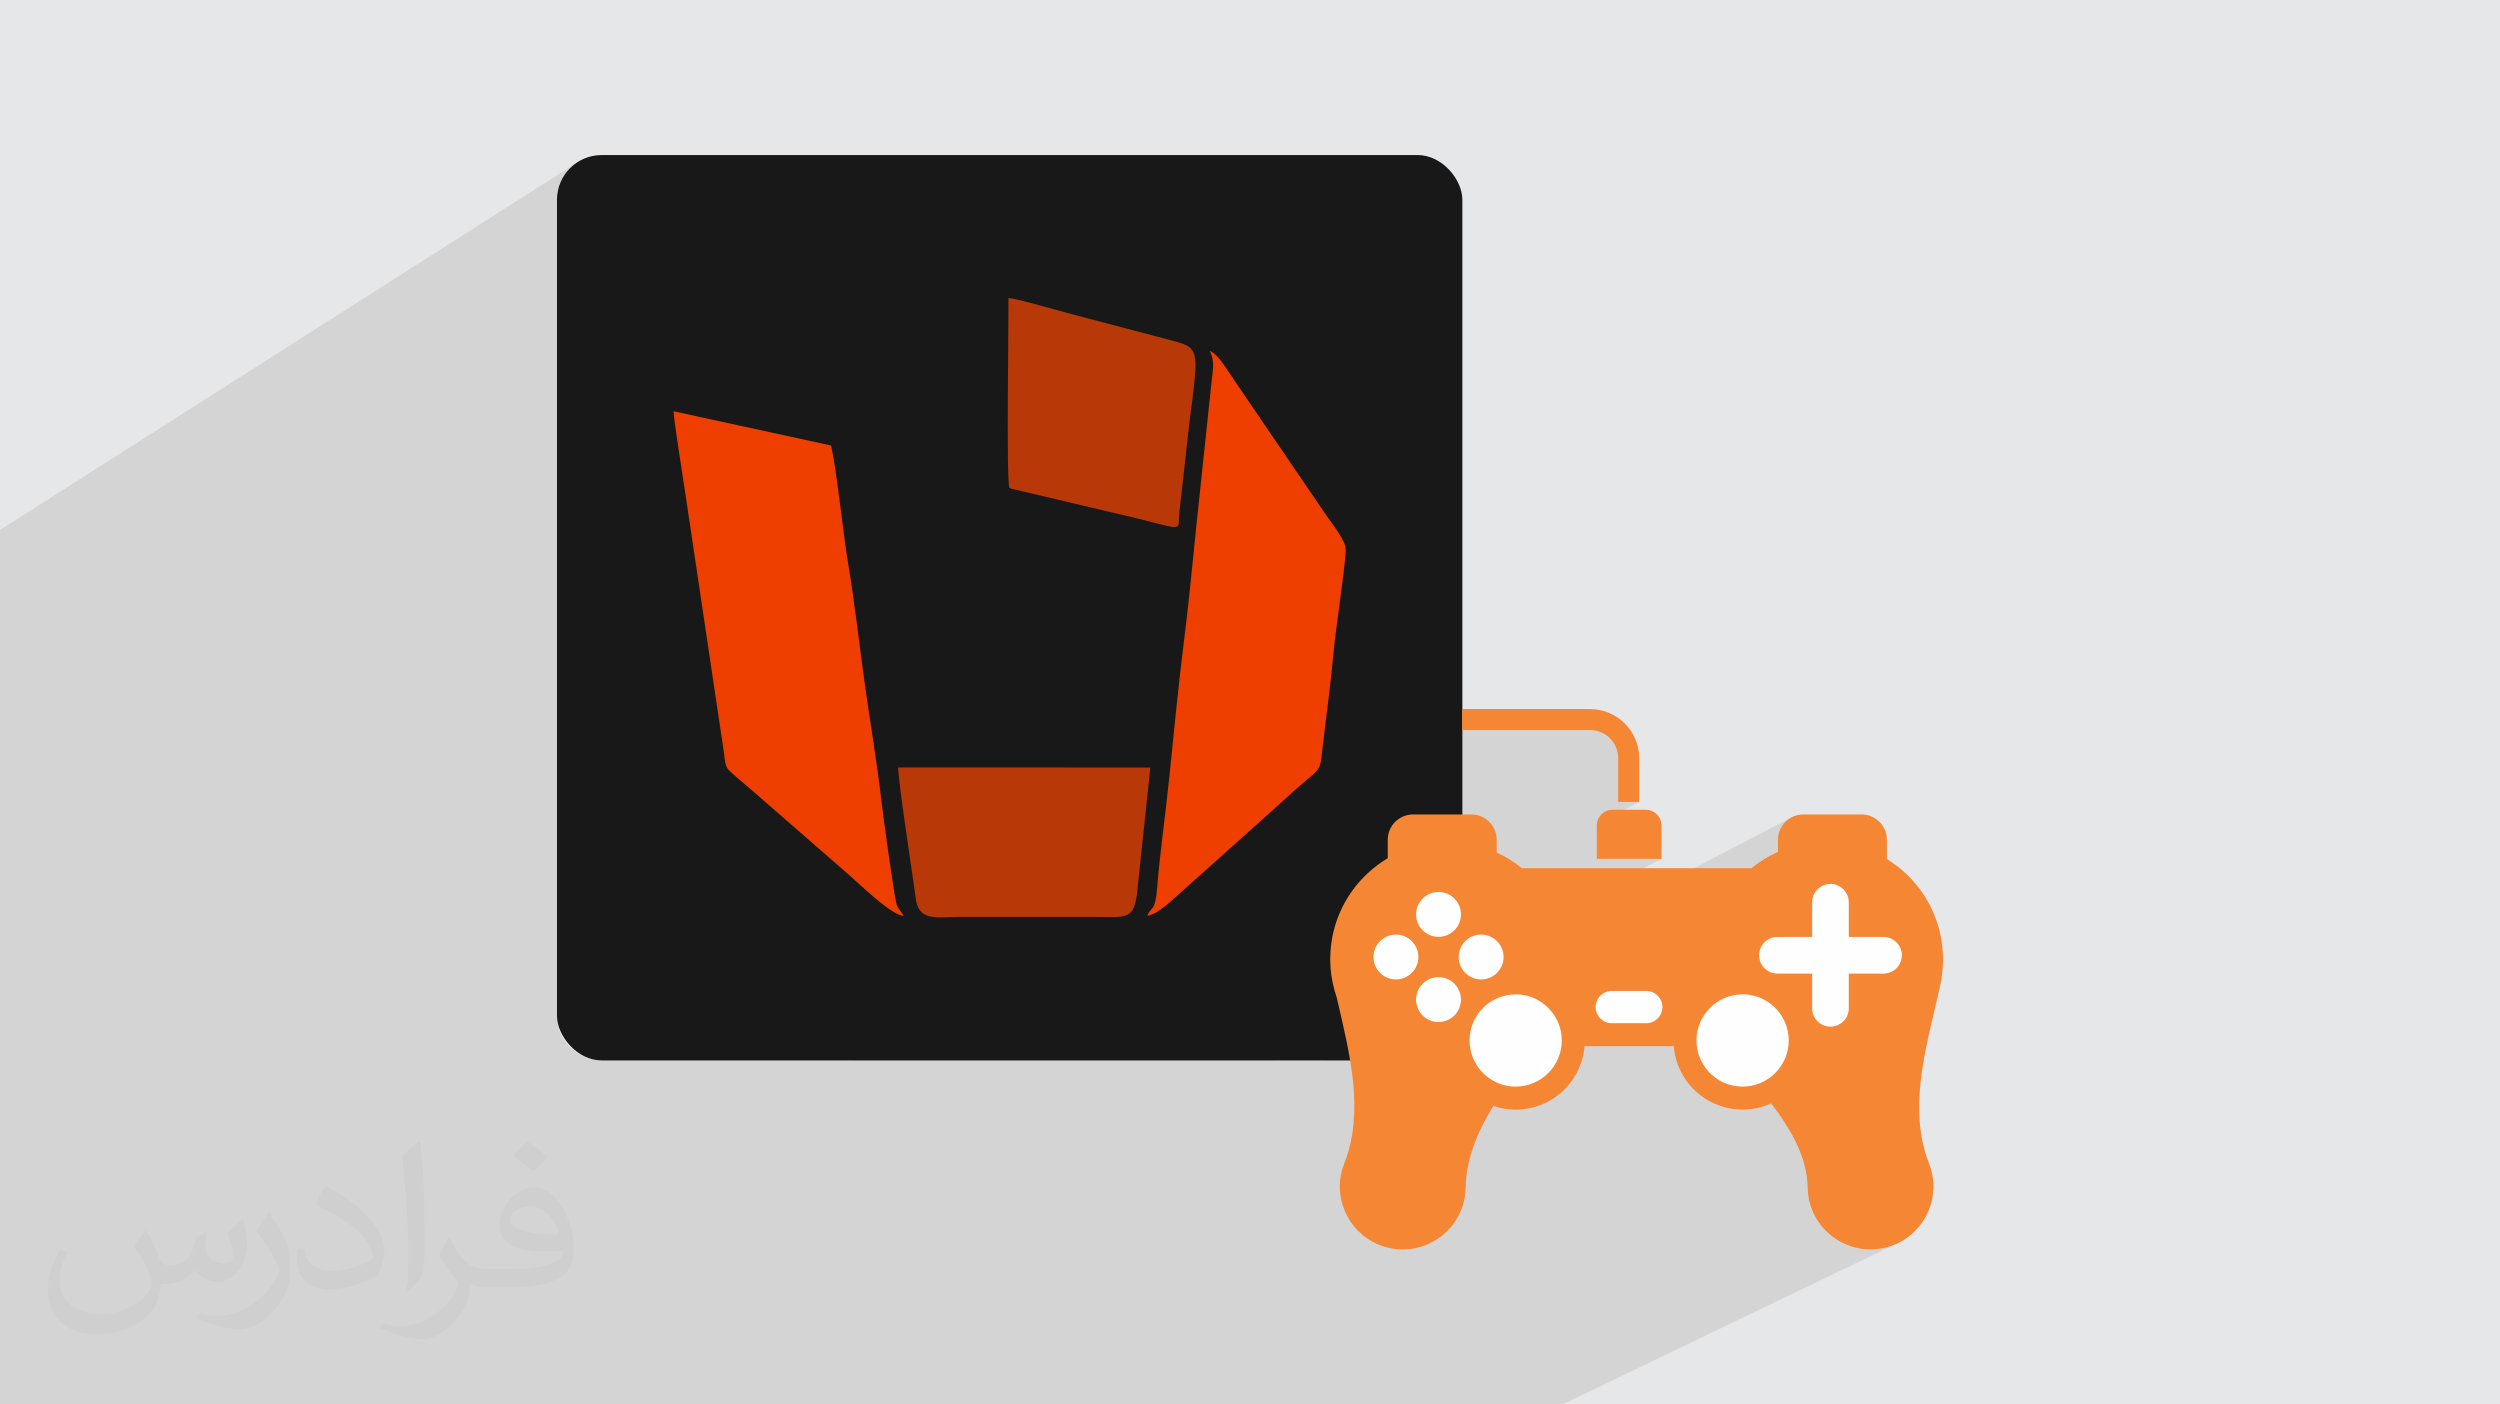
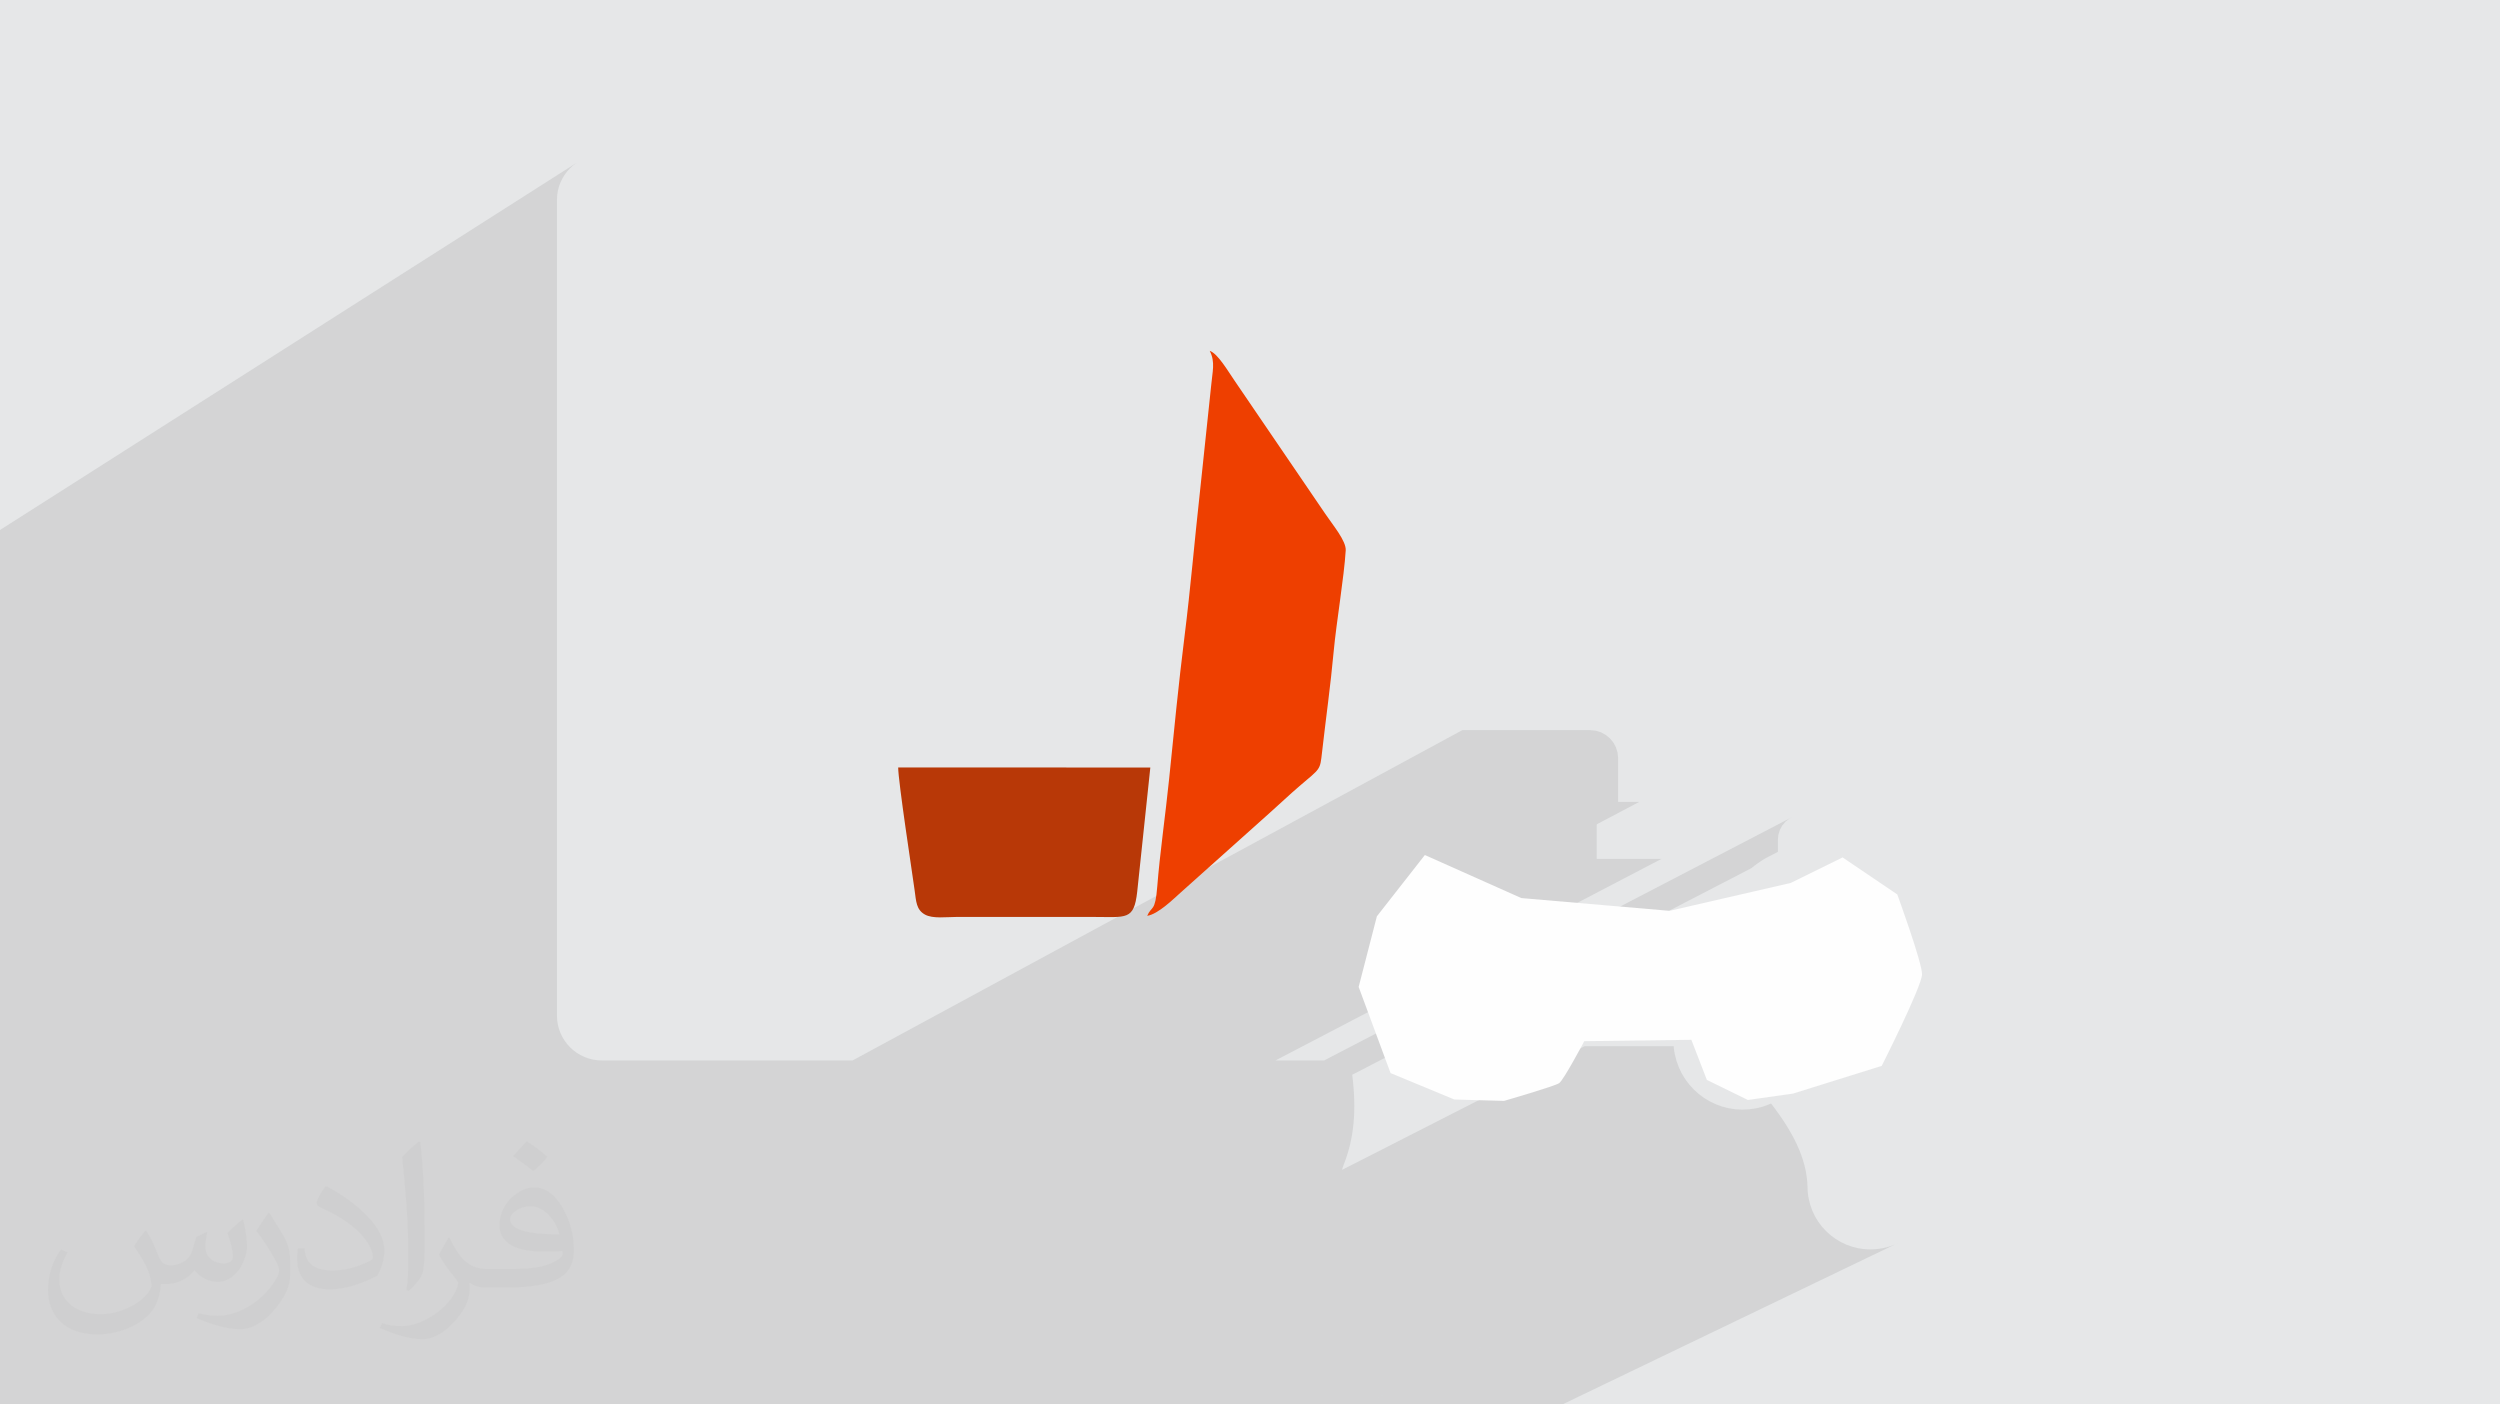
<svg xmlns="http://www.w3.org/2000/svg" xml:space="preserve" width="94.192mm" height="52.917mm" version="1.1" style="shape-rendering:geometricPrecision; text-rendering:geometricPrecision; image-rendering:optimizeQuality; fill-rule:evenodd; clip-rule:evenodd" viewBox="0 0 9419.16 5291.66">
  <defs>
    <style type="text/css">
   
    .fil6 {fill:#FEFEFE}
    .fil3 {fill:#181818}
    .fil5 {fill:#B83807}
    .fil0 {fill:#E6E7E8}
    .fil4 {fill:#EE3F00}
    .fil7 {fill:#F58634;fill-rule:nonzero}
    .fil2 {fill:#373435;fill-opacity:0.031}
    .fil1 {fill:#373435;fill-opacity:0.102}
   
  </style>
  </defs>
  <g id="Layer_x0020_1">
    <polygon class="fil0" points="-0,0 9419.16,0 9419.16,5291.66 -0,5291.66 " />
    <path class="fil1" d="M1875.08 5291.66l-53.34 0 -18.42 0 -280.47 0 -272.36 0 -430.92 0 -819.57 0 0 -3294.83 2172.92 -1383.77 -12.98 9.71 -11.98 10.89 -10.89 11.98 -9.71 12.98 -8.46 13.89 -7.12 14.71 -5.69 15.46 -4.16 16.1 -2.57 16.68 -0.87 17.16 0 3074.33 0.87 17.16 2.57 16.68 4.16 16.1 5.69 15.46 7.12 14.71 8.46 13.89 9.71 12.98 10.89 11.98 11.98 10.89 12.98 9.71 13.89 8.46 14.71 7.12 15.46 5.69 16.1 4.16 16.68 2.57 17.16 0.87 945.44 0 2297.32 -1244.56 481.27 0 21.27 2.15 19.83 6.17 17.94 9.76 15.65 12.91 12.92 15.65 9.75 17.95 6.17 19.83 2.15 21.27 0 164.91 79.26 0 -159.4 84.14 -0.5 4.94 0 125.49 244.06 0 -1454.27 759.39 183.25 0 1767.77 -919.28 -16.2 8.8 -14.12 11.65 -11.65 14.12 -8.8 16.21 -5.56 17.91 -1.94 19.23 0 45.53 -45.85 23.74 -6.46 3.83 -12.36 7.9 -12.04 8.29 -11.74 8.65 -11.41 9.03 -1503.94 778.39 0.99 7.98 1.4 12.36 1.25 12.35 1.11 12.33 0.95 12.32 0.79 12.31 0.62 12.29 0.44 12.27 0.27 12.25 0.07 12.23 -0.11 12.21 -0.32 12.19 -0.53 12.17 -0.74 12.14 -0.97 12.12 -1.19 12.09 -1.42 12.07 -1.67 12.04 -1.91 12.01 -2.17 11.98 -2.42 11.96 -2.69 11.92 -2.97 11.88 -3.25 11.86 -3.53 11.82 -3.82 11.79 -4.13 11.75 -4.43 11.71 0.02 0.03 -1.85 4.88 -1.75 4.93 -1.66 5 -1.55 5.04 -1.14 4.06 913.71 -465.94 335.81 0 0.33 3.59 0.37 3.6 0.43 3.61 0.47 3.6 0.52 3.61 0.57 3.62 0.63 3.61 0.69 3.62 6.48 25.87 8.88 24.61 11.13 23.26 13.23 21.78 15.17 20.22 16.96 18.54 18.6 16.77 20.08 14.89 21.41 12.92 22.58 10.82 23.6 8.65 24.46 6.35 25.18 3.96 25.74 1.46 26.15 -1.13 26.39 -3.84 7.46 -1.59 7.37 -1.79 7.26 -2 7.16 -2.2 7.06 -2.39 6.96 -2.57 6.85 -2.75 6.74 -2.93 14.09 18.65 13.63 18.77 13.11 18.9 12.55 19.03 11.9 19.17 11.22 19.33 10.46 19.47 9.66 19.64 8.77 19.8 7.85 19.98 6.86 20.15 5.8 20.35 4.7 20.53 3.53 20.74 2.29 20.94 1.01 21.16 0.02 0 0.15 5.22 0.26 5.24 0.37 5.25 0.49 5.27 0.61 5.27 0.72 5.28 0.86 5.29 0.98 5.29 5.89 23.55 8.09 22.4 10.13 21.16 12.04 19.82 13.8 18.4 15.44 16.88 16.92 15.26 18.27 13.55 19.48 11.75 20.55 9.85 21.48 7.87 22.27 5.77 22.91 3.6 23.42 1.33 23.79 -1.03 24.02 -3.5 23.55 -5.89 22.4 -8.09 21.16 -10.13 -1274.02 612.84 -16.54 0 -643.46 0 -87.42 0 -0.02 0 -745.85 0 -19.24 0 -201.5 0 -107.73 0 -167.18 0 -0.02 0 -200.66 0 -57.52 0 -58.25 0 -20.43 0 -144.83 0 -65.01 0 -27.67 0 -37.37 0 -0.08 0 -591.04 0 -17.2 0 -1.52 0 -78.57 0 -8.63 0 -92.3 0 -172.94 0 -222.98 0 -217.24 0 -8.05 0zm4935.2 -817.5l-1671.39 817.5 0.02 0 1671.37 -817.5z" />
    <path class="fil2" d="M550.85 4636.82c17.98,27.25 29.64,53.44 41.02,82.55 8.46,16.94 12.95,48.16 52.65,48.16 11.63,0 28.32,-3.43 43.13,-11.63 16.66,-8.74 29.36,-21.97 35.99,-42.06l15.87 -53.44 38.63 -19.05 2.64 2.64c-5.28,20.12 -6.6,39.42 -6.6,54.51 0,44.7 38.63,61.65 69.32,61.65 17.98,0 34.14,-8.74 34.14,-25.15 0,-21.16 -8.99,-57.15 -20.65,-89.43 17.98,-17.98 35.99,-35.99 56.62,-50.55l3.17 1.6c8.99,38.1 14.02,75.67 14.02,100.81 0,24.61 -10.85,51.87 -19.84,69.6 -18.52,34.92 -51.33,62.71 -91.01,62.71 -30.15,0 -63.75,-15.09 -86.79,-43.13l-1.32 0c-21.69,27 -55.3,51.33 -109.02,51.33l-16.66 0c-2.64,35.46 -10.31,60.58 -21.97,83.08 -32,62.43 -127,106.63 -216.43,106.63 -124.36,0 -186.79,-71.7 -186.79,-167.21 0,-59 19.3,-113.77 48.95,-152.65l24.33 10.06c-18.52,35.46 -30.96,68.78 -30.96,101.6 0,89.43 72.77,132.03 156.64,132.03 77.8,0 174.09,-49.48 191.57,-106.88 -6.6,-62.71 -30.15,-92.07 -66.14,-149.22 10.85,-19.05 24.87,-38.1 42.34,-58.47l3.17 0 0 0 0 0 -0.02 -0.09zm1434.31 -336.55c26.19,16.41 51.87,35.71 76.99,57.94 -14.02,19.84 -31.5,37.85 -53.19,53.72 -25.15,-20.37 -50.27,-37.85 -75.95,-56.36 17.45,-19.58 34.67,-38.35 52.12,-55.3l0 0 0 0 0 0 0 0 0 0 0.03 0zm13.49 244.48c-42.34,0 -76.99,27.79 -76.99,48.41 0,44.2 84.66,57.94 186,57.4 -12.7,-51.87 -57.15,-105.84 -109.02,-105.84l0.01 0.03zm-95 236.55c55.04,0 103.2,-1.6 139.95,-10.85 41.02,-10.31 75.67,-30.96 75.67,-45.24 0,-3.71 0,-8.2 -1.32,-11.91 -23.01,2.11 -49.48,2.11 -72.49,2.11 -74.6,0 -131.75,-16.94 -154.25,-58.75 -5.56,-11.63 -9.52,-24.61 -9.52,-39.42 0,-40.49 17.45,-79.91 48.16,-107.16 25.65,-22.48 53.97,-36.5 82.8,-36.5 52.12,0 93.65,41.81 122.76,107.7 15.87,35.99 26.72,77.52 26.72,129.92 0,34.92 -9.52,64.29 -31.22,85.98 -40.49,39.17 -115.09,53.97 -229.39,53.97l-51.87 0 0 0 -13.49 0c-28.32,0 -48.69,-5.03 -64.82,-17.45l-2.64 0c0.79,6.6 1.32,12.95 1.32,19.05 0,25.65 -8.46,58.47 -25.65,84.66 -50.8,75.41 -105.84,108.2 -153.47,108.2 -48.16,0 -107.16,-18.52 -160.35,-42.6l9.52 -18.52c17.2,7.14 41.02,11.91 73.81,11.91 85.98,0 198.96,-82.55 212.98,-163.25 -3.17,-6.6 -8.99,-15.34 -17.2,-24.61 -25.15,-29.9 -41.02,-54.76 -55.83,-80.95 12.7,-25.15 24.33,-45.24 35.18,-63.5l4.5 -0.53c36.78,74.88 70.1,117.73 144.45,117.73l11.63 0 0 0 53.97 0 0 0 0 0 0 0 0 0 0 0 0.09 0.01zm-372.54 79.12c6.35,-34.39 6.88,-73.02 6.88,-109.02l0 -53.44c0,-99.75 -12.7,-244.73 -23.01,-339.19 17.98,-19.3 43.13,-42.06 62.97,-57.4l5.82 1.6c13.49,118.8 16.66,256.39 16.66,383.64 0,33.35 -1.32,65.89 -4.5,89.69 -1.85,30.15 -19.3,52.91 -56.62,87.83l-8.2 -3.71zm-383.38 -157.43c1.85,46.84 24.87,83.62 105.31,83.62 50.01,0 92.33,-12.95 139.17,-35.18 8.46,-3.71 12.95,-8.74 12.95,-12.95 0,-29.36 -22.48,-68.25 -60.32,-103.71 -36.78,-33.35 -85.47,-62.71 -130.96,-82.3 -15.62,-6.6 -20.65,-13.49 -20.65,-20.12 0,-13.49 17.98,-41.81 32.82,-62.18l5.03 -0.53c52.12,27.25 110.34,67.74 153.47,112.7 39.17,41.53 63.5,83.62 63.5,129.39 0,33.86 -10.31,65.61 -27,95.25 -57.15,28.83 -118.01,50.8 -178.33,50.8 -73.28,0 -123.29,-34.39 -123.29,-115.09 0,-8.74 0,-22.22 3.17,-39.7l25.15 0 0 0 0 0 0 0 0 0 0 0 -0.02 0zm-132.57 -133.1l45.52 73.56c16.66,27.25 32.28,56.9 32.28,103.71l0 59.79c0,48.41 -30.96,100.28 -80.95,151.61 -39.17,34.67 -73.81,49.48 -105.84,49.48 -47.62,0 -102.13,-14.81 -165.1,-41.81l7.14 -18.52c19.84,5.28 42.85,9.78 71.17,9.78 90.5,-0.53 183.08,-66.67 225.42,-147.37 5.03,-9.27 6.88,-17.98 6.88,-24.08 0,-9.27 -5.03,-19.58 -8.99,-28.83 -23.01,-43.38 -48.69,-83.08 -76.99,-119.86 14.81,-23.29 29.64,-45.77 45.77,-68l3.71 0.53 0 0 0 0 0 0 0 0 0 0 -0.02 0.01z" />
    <g id="_1616153031296">
-       <rect class="fil3" x="2098.49" y="584.19" width="3411.19" height="3411.19" rx="168.44" ry="168.44" />
      <g>
-         <path class="fil4" d="M3257.63 2572.58c-20.88,-150.72 -37.27,-300.63 -62.48,-451.41 -18.12,-108.43 -44.31,-360.83 -64.07,-442.71l-593.19 -128.99c0.08,31.96 36.05,252.18 43.75,307.04l145.75 978.14c3.27,23.14 3.13,51.98 19.28,67.59 26.41,25.54 62.35,54.54 91.82,80.11l367.48 320.31c36.93,32.16 149.28,143.16 198.44,148.17 -7.56,-16.07 -17.65,-21.32 -25.71,-42.14 -9.73,-25.11 -54.42,-360.51 -57.66,-389.15 -16.88,-148.99 -43.11,-300.41 -63.41,-446.96z" />
        <path class="fil4" d="M4557.83 1321.84c22.07,42.58 9.65,80.57 5.55,129.84l-42.83 405.44c-19.79,178.57 -35.34,362.91 -57.65,540.37 -22.36,177.93 -40.1,360.57 -58.33,540.06 -12.59,124.04 -35.1,282.1 -44.29,401.35 -7.71,100.08 -21.17,72.08 -38.03,111.65 41.6,-6.22 100.7,-65.27 127.25,-88.79l334.87 -299.59c38.35,-33.88 72.3,-66.83 112.05,-100.77 79.24,-67.66 76.84,-58.63 84.59,-127.05 14.54,-128.3 32.13,-252.22 43.84,-379.84 9.95,-108.46 39.36,-280.87 45.35,-380.67 2.16,-35.96 -48.43,-95.35 -76.6,-137.32l-341.64 -501.45c-25.86,-37.46 -63.31,-102.67 -94.13,-113.23z" />
        <path class="fil5" d="M3384.09 2891.65c-0.31,49.26 53.27,400.36 61.74,461.48 6,43.3 6.16,74.36 39.08,92.65 29.48,16.37 81,8.96 118.77,8.96l515.8 0c125.12,0.02 152.88,13.46 165.12,-94.57l49.48 -468.47 -949.99 -0.05z" />
-         <path class="fil5" d="M3809.26 1840.48c0.92,0.36 2.15,0.86 3.15,1.24l478.97 113.06c175.62,45.44 144.92,41.91 151.67,-20.52l37.26 -333.79c38.09,-298.42 43.83,-289.03 -83.97,-322.47l-357.45 -94.23c-43.02,-10.92 -211.82,-60.32 -239.55,-60.62 1.19,88.12 -8.13,687.51 3.62,714.53l6.3 2.8z" />
      </g>
    </g>
    <path class="fil6" d="M7148.36 3370c0,0 93.25,255.58 93.25,300.48 0,44.91 -151.97,345.39 -151.97,345.39l-334.2 104.4 -170 24.04 -154.55 -75.57 -58.39 -151.11 -403.53 5.16c0,0 -77.27,145.97 -94.45,157.98 -17.18,12.01 -207.78,66.97 -207.78,66.97l-187.18 -5.16 -240.41 -99.6 -120.2 -324.55 68.69 -266.16 180.75 -230.83 363.42 162.19 558.64 48.06 456.53 -105.12 195.22 -96.12 206.16 139.55z" />
-     <path class="fil7" d="M5508.4 2750.82l482.55 0c58.27,0 105.68,47.41 105.68,105.68l0 164.92 79.26 0 0 -164.92c0,-101.97 -82.97,-184.92 -184.94,-184.92l-482.55 0 0 79.24zm507.6 485.17l0 -125.5c0,-32.94 26.72,-59.64 59.66,-59.64l124.74 0c32.95,0 59.65,26.7 59.65,59.64l0 125.5 -244.05 0zm-756.62 454.23c46.71,0 84.57,-37.85 84.57,-84.55 0,-46.71 -37.86,-84.57 -84.57,-84.57 -46.72,0 -84.58,37.86 -84.58,84.57 0,46.7 37.86,84.55 84.58,84.55zm160.46 160.49c46.7,0 84.56,-37.86 84.56,-84.57 0,-46.72 -37.86,-84.59 -84.56,-84.59 -46.7,0 -84.56,37.87 -84.56,84.59 0,46.71 37.86,84.57 84.56,84.57zm160.48 -160.49c46.71,0 84.57,-37.85 84.57,-84.55 0,-46.71 -37.86,-84.57 -84.57,-84.57 -46.7,0 -84.59,37.86 -84.59,84.57 0,46.7 37.86,84.55 84.59,84.55zm-40.28 263.61c16.03,81.22 87.61,140.18 170.2,140.18 11.28,0 22.7,-1.14 33.95,-3.35 93.99,-18.56 155.37,-110.15 136.81,-204.13 -16.04,-81.22 -87.62,-140.18 -170.2,-140.18 -11.3,0 -22.72,1.14 -33.94,3.35 -45.55,9 -84.84,35.18 -110.69,73.73 -25.83,38.56 -35.11,84.89 -26.13,130.4zm-120.2 -593.2c-46.7,0 -84.56,37.85 -84.56,84.57 0,46.71 37.86,84.57 84.56,84.57 46.7,0 84.56,-37.86 84.56,-84.57 0,-46.72 -37.86,-84.57 -84.56,-84.57zm652.71 494.41l130.11 0c33.55,0 60.72,-27.19 60.72,-60.72 0,-33.52 -27.17,-60.72 -60.72,-60.72l-130.11 0c-33.52,0 -60.72,27.2 -60.72,60.72 0,33.53 27.2,60.72 60.72,60.72zm322.5 98.79c16.04,81.22 87.61,140.18 170.2,140.18 11.3,0 22.71,-1.14 33.93,-3.35 94.01,-18.56 155.38,-110.12 136.83,-204.13 -16.03,-81.22 -87.61,-140.18 -170.2,-140.18 -11.29,0 -22.71,1.14 -33.95,3.35 -93.99,18.57 -155.37,110.13 -136.81,204.13zm432.52 -285.66l0 130.88c0,38.11 30.91,69 69,69 38.13,0 69.03,-30.89 69.03,-69l0 -130.88 130.86 0c38.12,0 69.03,-30.89 69.03,-69.01 0,-38.11 -30.91,-69 -69.03,-69l-130.86 0 0 -130.88c0,-38.13 -30.9,-69 -69.03,-69 -38.09,0 -69,30.87 -69,69l0 130.88 -130.88 0c-38.1,0 -69,30.89 -69,69 0,38.12 30.9,69.01 69,69.01l130.88 0zm-1807.37 -140.16c25.01,-126.63 103.18,-231.91 208.34,-294.53l0 -69.46c0,-52.69 42.71,-95.42 95.41,-95.42l219.73 0c52.71,0 95.43,42.73 95.43,95.42l0 47.89c34.32,15.79 66.04,35.71 94.6,59.09l864.96 0c30,-24.56 63.51,-45.29 99.87,-61.45l0 -45.53c0,-52.69 42.71,-95.42 95.4,-95.42l219.74 0c52.69,0 95.42,42.73 95.42,95.42l0 72.59c102.51,62.99 178.51,166.88 203.08,291.4 10.28,52.01 11.12,104.4 3.05,155.22l1.21 -0.19c-49.07,234.3 -135.78,477.87 -48.38,700.74l-0.05 0.02c5.07,12.94 9.12,26.49 11.92,40.61 25.37,128.48 -58.21,253.18 -186.69,278.52 -128.46,25.37 -253.16,-58.2 -278.5,-186.66 -2.79,-14.12 -4.19,-28.2 -4.44,-42.11l-0.03 0c-1.82,-113.41 -61.19,-217.46 -137.42,-316.62 -17.84,8.05 -36.83,14.28 -56.86,18.23 -141.16,27.86 -278.18,-63.96 -306.04,-205.13 -1.91,-9.66 -3.2,-19.27 -4.01,-28.86l-335.81 0c-9.36,113.06 -92.34,210.91 -209.16,233.99 -46.55,9.18 -92.61,5.27 -134.5,-9.04 -59.29,96.66 -102.57,197.99 -104.36,307.43l-0.02 0c-0.23,13.91 -1.63,27.99 -4.42,42.11 -25.37,128.46 -150.07,212.03 -278.52,186.66 -128.46,-25.34 -212.03,-150.04 -186.69,-278.52 2.79,-14.12 6.85,-27.67 11.91,-40.61l-0.02 -0.02c78.06,-199.07 20.24,-414.64 -27.99,-625.41 -24.93,-71.68 -31.89,-150.64 -16.16,-230.36z" />
  </g>
</svg>